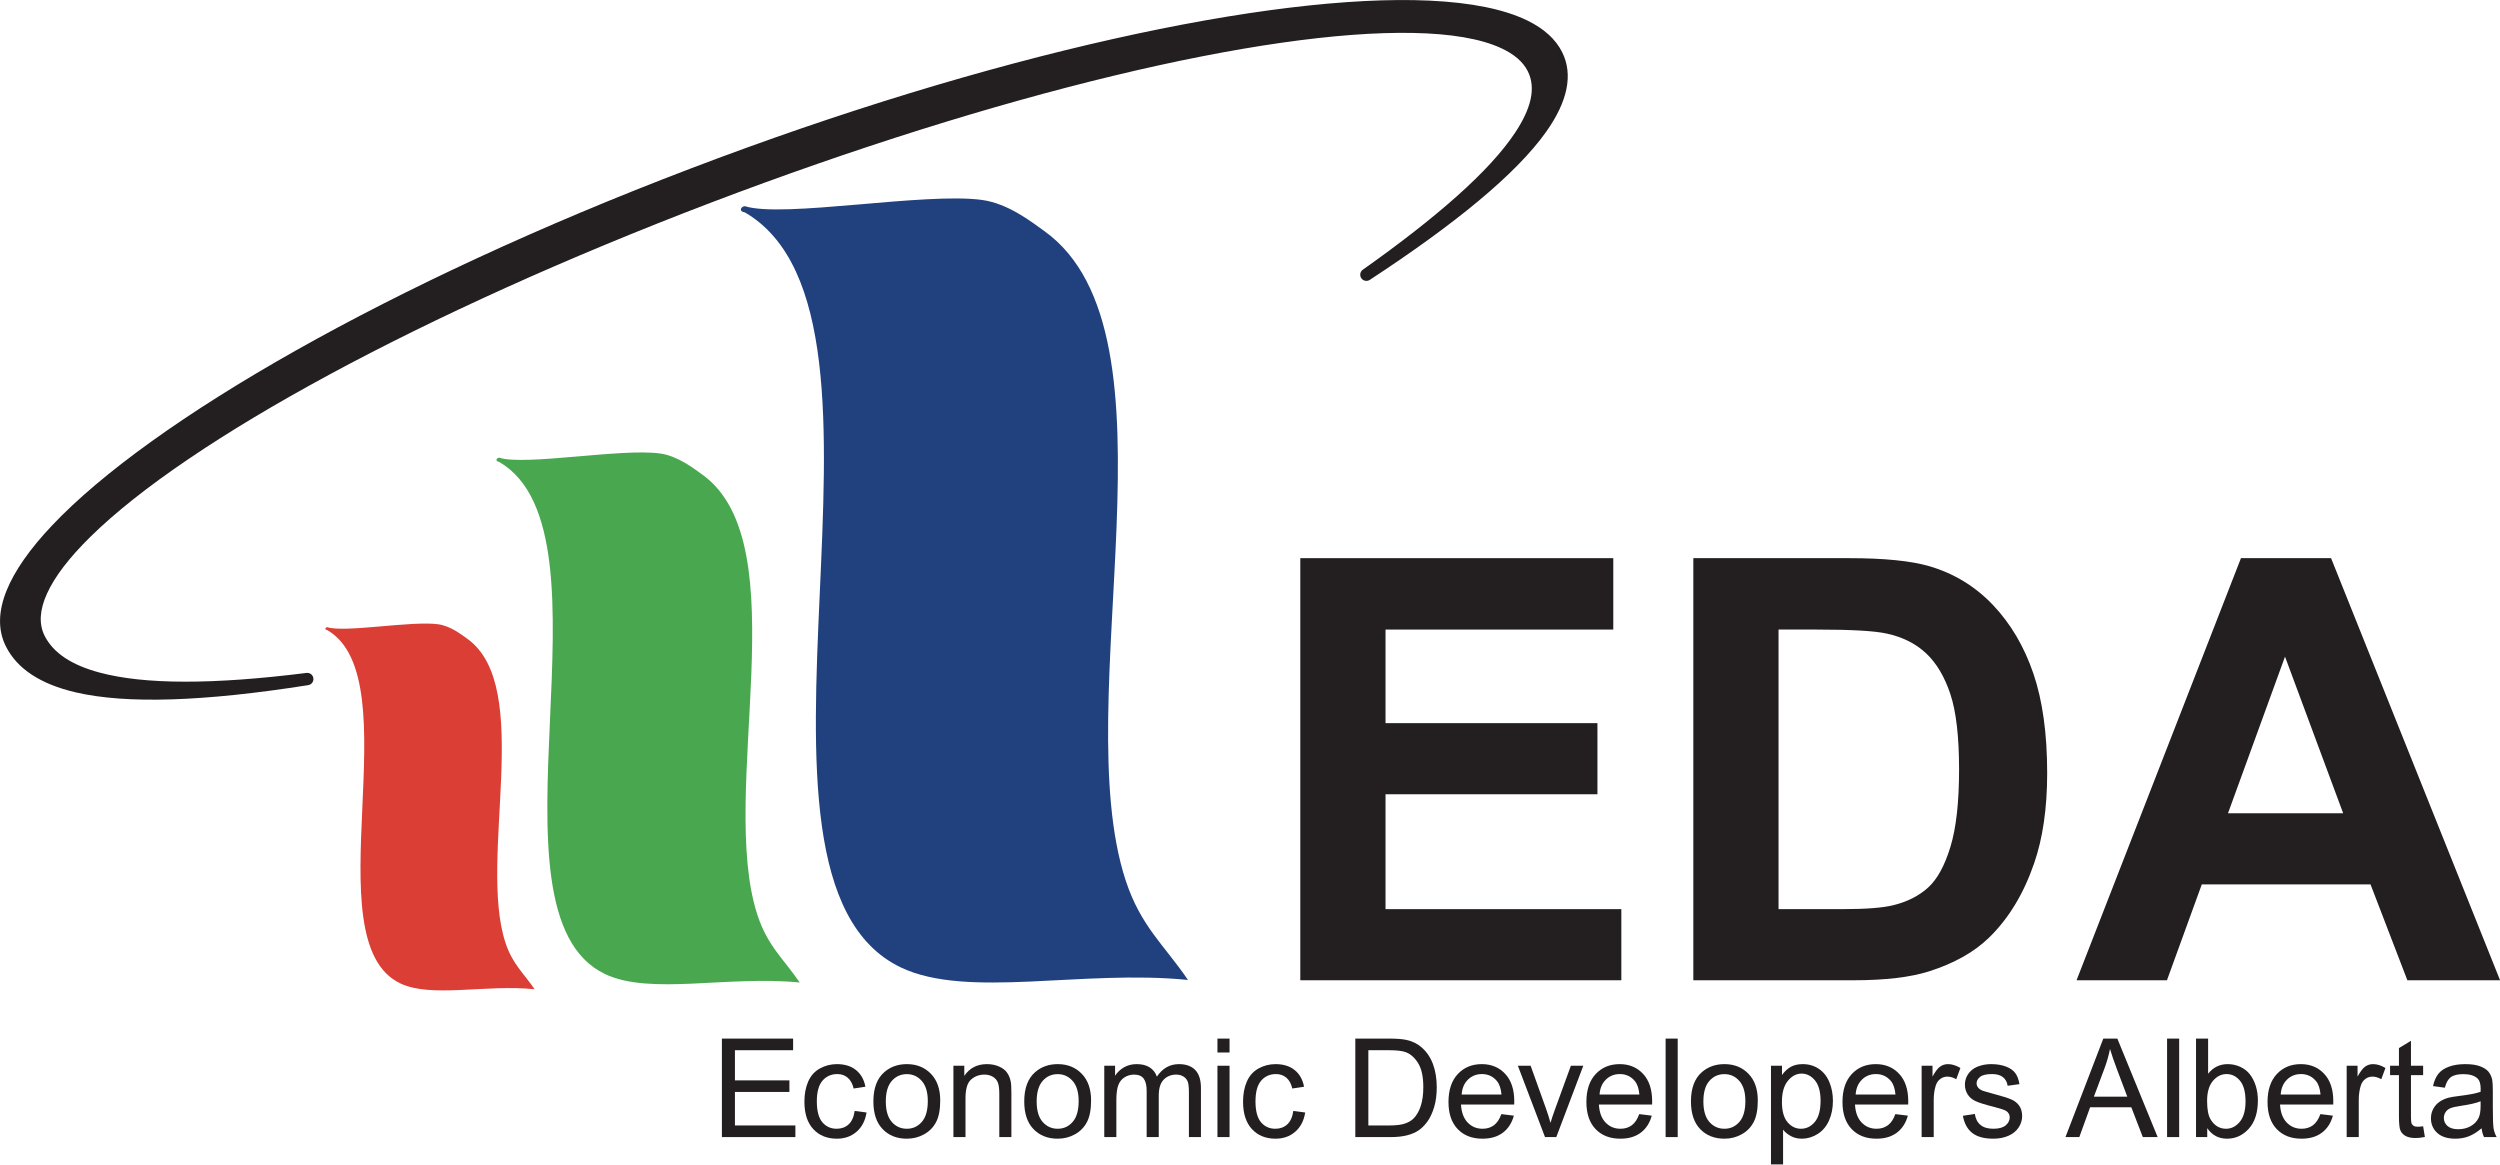
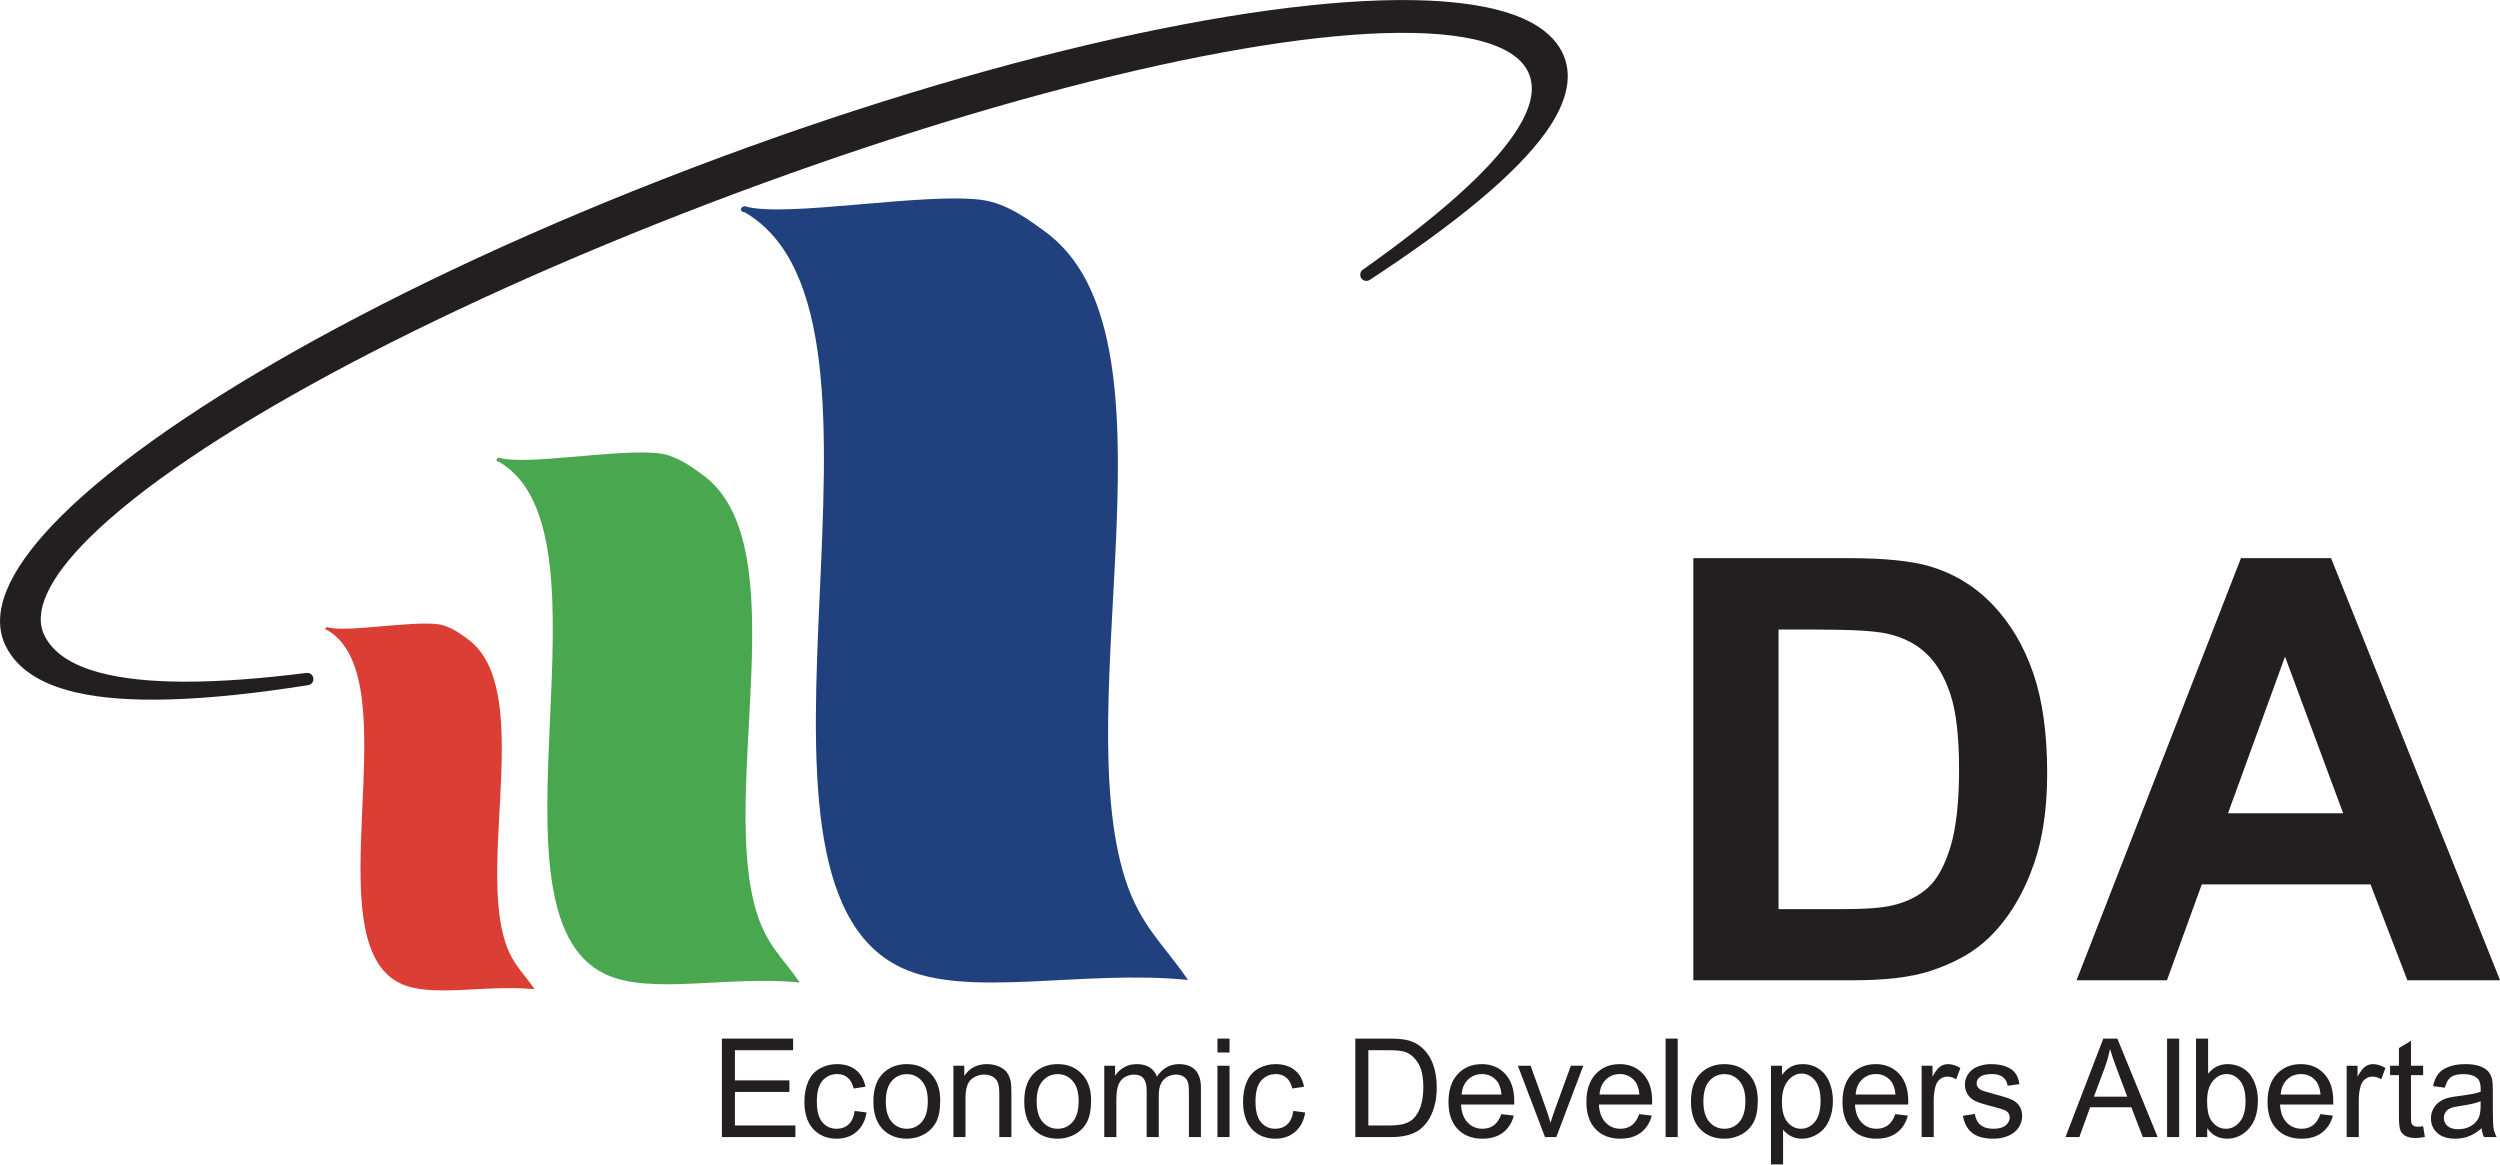
<svg xmlns="http://www.w3.org/2000/svg" width="100%" height="100%" viewBox="0 0 1908 889" version="1.1" xml:space="preserve" style="fill-rule:evenodd;clip-rule:evenodd;stroke-linejoin:round;stroke-miterlimit:2;">
  <g transform="matrix(4.167,0,0,4.167,-275.719,-299.078)">
    <g transform="matrix(0.24,0,0,0.24,0,0)">
      <path d="M802.44,427.784C573.671,514.887 391.347,619.674 315.278,700.209C298.557,717.913 286.901,734.52 280.802,749.532C274.289,765.564 274.004,779.939 280.127,792.2C288.59,809.206 306.213,821.083 333.519,827.433C372.313,836.454 431.318,834.468 510.917,821.913C513.457,821.513 515.206,819.148 514.845,816.602C514.484,814.056 512.147,812.27 509.596,812.591C438.053,821.588 385.832,821.492 351.716,812.328C330.338,806.585 316.334,797.385 309.741,784.241C305.129,774.992 306.082,764.197 311.523,752.146C317.459,739 328.641,724.54 344.363,709.026C419.79,634.594 598.217,537.64 817.719,453.9C1037.47,370.224 1240.32,321.961 1354.06,324.194C1382.59,324.754 1405.39,328.462 1421.23,335.77C1430.96,340.26 1437.94,346.066 1441.65,353.488C1448.08,366.475 1443.98,382.123 1431.96,400.273C1412.37,429.83 1371.87,465.122 1315.73,504.861C1313.63,506.344 1313.11,509.232 1314.56,511.354C1316,513.476 1318.88,514.049 1321.03,512.643C1385.76,470.257 1432.7,431.989 1455.64,399.627C1472.06,376.472 1476.38,355.961 1467.83,338.859C1462.95,329.066 1454.08,321 1441.48,314.805C1423.72,306.077 1398.29,300.986 1366.51,299.525C1245.64,293.964 1031.21,340.529 802.44,427.784L802.44,427.784Z" style="fill:rgb(35,31,32);fill-rule:nonzero;" />
    </g>
    <path d="M283.748,251.254C264.362,249.305 243.353,254.764 231.175,248.969C196.39,232.408 235.791,130.036 202.604,110.679C201.307,110.46 201.97,109.532 202.604,109.536C209.589,111.756 235.593,106.948 246.034,108.394C250.808,109.054 255.035,112.362 257.463,114.109C283.638,132.928 261.555,199.975 272.319,232.969C275.083,241.44 279.407,244.855 283.748,251.254Z" style="fill:rgb(32,65,126);fill-rule:nonzero;" />
    <path d="M212.639,251.725C199.489,250.405 185.239,254.107 176.98,250.176C153.386,238.945 180.11,169.509 157.601,156.38C156.721,156.232 157.171,155.604 157.601,155.604C162.338,157.111 179.976,153.848 187.056,154.829C190.295,155.277 193.163,157.523 194.81,158.706C212.565,171.471 197.585,216.945 204.885,239.322C206.762,245.072 209.693,247.383 212.639,251.725Z" style="fill:rgb(73,168,79);fill-rule:nonzero;" />
    <path d="M164.078,252.951C155.008,252.037 145.178,254.594 139.481,251.883C123.207,244.133 141.641,196.236 126.114,187.182C125.506,187.08 125.816,186.646 126.114,186.649C129.381,187.686 141.548,185.435 146.432,186.111C148.666,186.421 150.644,187.97 151.779,188.785C164.028,197.591 153.694,228.961 158.731,244.397C160.024,248.361 162.047,249.956 164.078,252.951Z" style="fill:rgb(218,62,52);fill-rule:nonzero;" />
-     <path d="M304.322,251.311L304.322,174.002L361.645,174.002L361.645,187.08L319.932,187.08L319.932,204.219L358.744,204.219L358.744,217.244L319.932,217.244L319.932,238.285L363.121,238.285L363.121,251.311L304.322,251.311Z" style="fill:rgb(35,31,32);fill-rule:nonzero;" />
    <path d="M391.914,187.08L391.914,238.285L403.568,238.285C407.928,238.285 411.074,238.04 413.008,237.547C415.539,236.914 417.639,235.842 419.31,234.33C420.979,232.819 422.342,230.331 423.397,226.868C424.451,223.406 424.979,218.687 424.979,212.709C424.979,206.732 424.451,202.145 423.397,198.945C422.342,195.747 420.865,193.25 418.967,191.457C417.068,189.664 414.66,188.451 411.742,187.818C409.563,187.327 405.291,187.08 398.928,187.08L391.914,187.08ZM376.305,174.002L404.834,174.002C411.268,174.002 416.172,174.495 419.547,175.479C424.082,176.815 427.967,179.188 431.201,182.598C434.436,186.008 436.897,190.184 438.584,195.122C440.272,200.062 441.115,206.152 441.115,213.395C441.115,219.758 440.324,225.242 438.742,229.848C436.809,235.473 434.049,240.025 430.463,243.506C427.756,246.143 424.1,248.199 419.494,249.676C416.049,250.766 411.443,251.311 405.678,251.311L376.305,251.311L376.305,174.002Z" style="fill:rgb(35,31,32);fill-rule:nonzero;" />
    <path d="M495.326,220.725L484.674,192.037L474.232,220.725L495.326,220.725ZM524.065,251.311L507.086,251.311L500.336,233.75L469.434,233.75L463.053,251.311L446.494,251.311L476.606,174.002L493.111,174.002L524.065,251.311Z" style="fill:rgb(35,31,32);fill-rule:nonzero;" />
    <path d="M198.385,280.033L198.385,261.995L211.428,261.995L211.428,264.123L200.772,264.123L200.772,269.648L210.751,269.648L210.751,271.766L200.772,271.766L200.772,277.904L211.846,277.904L211.846,280.033L198.385,280.033Z" style="fill:rgb(35,31,32);fill-rule:nonzero;" />
    <path d="M222.7,275.247L224.878,275.53C224.64,277.031 224.031,278.207 223.051,279.056C222.07,279.904 220.867,280.329 219.44,280.329C217.651,280.329 216.213,279.744 215.127,278.576C214.04,277.406 213.496,275.731 213.496,273.549C213.496,272.139 213.73,270.904 214.197,269.846C214.665,268.787 215.377,267.994 216.332,267.465C217.288,266.936 218.328,266.671 219.452,266.671C220.871,266.671 222.031,267.029 222.934,267.748C223.836,268.465 224.415,269.484 224.669,270.805L222.516,271.137C222.31,270.26 221.947,269.6 221.426,269.156C220.905,268.713 220.276,268.492 219.538,268.492C218.422,268.492 217.516,268.892 216.818,269.691C216.121,270.491 215.772,271.757 215.772,273.488C215.772,275.243 216.109,276.519 216.781,277.315C217.454,278.11 218.332,278.508 219.415,278.508C220.284,278.508 221.01,278.241 221.593,277.708C222.175,277.175 222.544,276.355 222.7,275.247Z" style="fill:rgb(35,31,32);fill-rule:nonzero;" />
    <path d="M228.407,273.5C228.407,275.174 228.772,276.426 229.502,277.259C230.231,278.092 231.15,278.508 232.258,278.508C233.357,278.508 234.272,278.09 235.002,277.253C235.732,276.416 236.097,275.141 236.097,273.426C236.097,271.811 235.73,270.586 234.996,269.753C234.261,268.92 233.349,268.504 232.258,268.504C231.15,268.504 230.231,268.918 229.502,269.747C228.772,270.576 228.407,271.826 228.407,273.5ZM226.13,273.5C226.13,271.08 226.803,269.287 228.148,268.123C229.272,267.154 230.642,266.671 232.258,266.671C234.054,266.671 235.522,267.26 236.663,268.437C237.803,269.613 238.373,271.24 238.373,273.315C238.373,274.997 238.121,276.32 237.617,277.283C237.112,278.248 236.378,278.996 235.414,279.529C234.45,280.063 233.398,280.329 232.258,280.329C230.429,280.329 228.95,279.742 227.822,278.569C226.694,277.397 226.13,275.707 226.13,273.5Z" style="fill:rgb(35,31,32);fill-rule:nonzero;" />
    <path d="M240.788,280.033L240.788,266.967L242.781,266.967L242.781,268.824C243.741,267.389 245.127,266.671 246.94,266.671C247.728,266.671 248.452,266.813 249.112,267.096C249.772,267.379 250.267,267.75 250.595,268.209C250.923,268.668 251.153,269.214 251.284,269.846C251.366,270.256 251.407,270.974 251.407,271.998L251.407,280.033L249.192,280.033L249.192,272.085C249.192,271.183 249.106,270.508 248.934,270.061C248.762,269.613 248.456,269.257 248.017,268.99C247.578,268.724 247.063,268.59 246.473,268.59C245.529,268.59 244.715,268.89 244.03,269.488C243.345,270.088 243.003,271.224 243.003,272.897L243.003,280.033L240.788,280.033Z" style="fill:rgb(35,31,32);fill-rule:nonzero;" />
    <path d="M256.036,273.5C256.036,275.174 256.401,276.426 257.131,277.259C257.861,278.092 258.78,278.508 259.887,278.508C260.986,278.508 261.901,278.09 262.631,277.253C263.361,276.416 263.727,275.141 263.727,273.426C263.727,271.811 263.359,270.586 262.625,269.753C261.89,268.92 260.978,268.504 259.887,268.504C258.78,268.504 257.861,268.918 257.131,269.747C256.401,270.576 256.036,271.826 256.036,273.5ZM253.76,273.5C253.76,271.08 254.432,269.287 255.777,268.123C256.901,267.154 258.271,266.671 259.887,266.671C261.683,266.671 263.152,267.26 264.292,268.437C265.433,269.613 266.003,271.24 266.003,273.315C266.003,274.997 265.751,276.32 265.246,277.283C264.742,278.248 264.007,278.996 263.044,279.529C262.079,280.063 261.027,280.329 259.887,280.329C258.058,280.329 256.579,279.742 255.452,278.569C254.323,277.397 253.76,275.707 253.76,273.5Z" style="fill:rgb(35,31,32);fill-rule:nonzero;" />
    <path d="M268.417,280.033L268.417,266.967L270.398,266.967L270.398,268.799C270.809,268.16 271.354,267.645 272.035,267.256C272.716,266.865 273.491,266.671 274.361,266.671C275.329,266.671 276.122,266.872 276.742,267.273C277.361,267.676 277.798,268.238 278.052,268.959C279.085,267.434 280.431,266.671 282.088,266.671C283.384,266.671 284.381,267.029 285.078,267.748C285.775,268.465 286.124,269.57 286.124,271.064L286.124,280.033L283.921,280.033L283.921,271.802C283.921,270.916 283.85,270.278 283.706,269.889C283.563,269.499 283.302,269.186 282.925,268.947C282.547,268.709 282.105,268.59 281.596,268.59C280.677,268.59 279.914,268.897 279.307,269.507C278.7,270.118 278.397,271.097 278.397,272.441L278.397,280.033L276.182,280.033L276.182,271.543C276.182,270.559 276.001,269.82 275.64,269.328C275.279,268.836 274.689,268.59 273.869,268.59C273.245,268.59 272.669,268.754 272.14,269.082C271.61,269.41 271.227,269.891 270.989,270.522C270.751,271.154 270.632,272.065 270.632,273.254L270.632,280.033L268.417,280.033Z" style="fill:rgb(35,31,32);fill-rule:nonzero;" />
    <path d="M289.147,280.033L289.147,266.967L291.362,266.967L291.362,280.033L289.147,280.033ZM289.147,264.542L289.147,261.995L291.362,261.995L291.362,264.542L289.147,264.542Z" style="fill:rgb(35,31,32);fill-rule:nonzero;" />
    <path d="M303.041,275.247L305.219,275.53C304.981,277.031 304.372,278.207 303.393,279.056C302.412,279.904 301.208,280.329 299.781,280.329C297.992,280.329 296.555,279.744 295.468,278.576C294.381,277.406 293.837,275.731 293.837,273.549C293.837,272.139 294.071,270.904 294.539,269.846C295.006,268.787 295.718,267.994 296.674,267.465C297.629,266.936 298.669,266.671 299.793,266.671C301.212,266.671 302.373,267.029 303.275,267.748C304.178,268.465 304.756,269.484 305.01,270.805L302.857,271.137C302.651,270.26 302.289,269.6 301.768,269.156C301.246,268.713 300.617,268.492 299.879,268.492C298.763,268.492 297.857,268.892 297.16,269.691C296.462,270.491 296.114,271.757 296.114,273.488C296.114,275.243 296.45,276.519 297.123,277.315C297.795,278.11 298.673,278.508 299.756,278.508C300.626,278.508 301.352,278.241 301.934,277.708C302.516,277.175 302.885,276.355 303.041,275.247Z" style="fill:rgb(35,31,32);fill-rule:nonzero;" />
    <path d="M316.785,277.904L320.637,277.904C321.826,277.904 322.76,277.795 323.437,277.572C324.113,277.352 324.652,277.039 325.055,276.638C325.621,276.072 326.062,275.311 326.377,274.356C326.693,273.399 326.852,272.24 326.852,270.879C326.852,268.992 326.541,267.543 325.922,266.529C325.303,265.516 324.551,264.838 323.664,264.492C323.024,264.246 321.994,264.123 320.576,264.123L316.785,264.123L316.785,277.904ZM314.398,280.033L314.398,261.995L320.613,261.995C322.016,261.995 323.086,262.081 323.824,262.254C324.857,262.491 325.739,262.922 326.47,263.545C327.421,264.35 328.133,265.377 328.605,266.628C329.076,267.879 329.313,269.309 329.313,270.916C329.313,272.286 329.152,273.5 328.832,274.559C328.512,275.616 328.102,276.492 327.602,277.186C327.102,277.879 326.554,278.424 325.959,278.822C325.364,279.22 324.647,279.522 323.806,279.727C322.965,279.932 321.999,280.033 320.908,280.033L314.398,280.033Z" style="fill:rgb(35,31,32);fill-rule:nonzero;" />
    <path d="M333.875,272.244L341.172,272.244C341.072,271.146 340.794,270.321 340.334,269.772C339.629,268.918 338.715,268.492 337.591,268.492C336.573,268.492 335.719,268.832 335.025,269.514C334.332,270.194 333.948,271.105 333.875,272.244ZM341.147,275.826L343.436,276.108C343.074,277.445 342.406,278.483 341.43,279.222C340.453,279.96 339.207,280.329 337.689,280.329C335.777,280.329 334.262,279.74 333.143,278.564C332.023,277.387 331.463,275.735 331.463,273.611C331.463,271.412 332.029,269.706 333.161,268.492C334.293,267.277 335.762,266.671 337.566,266.671C339.313,266.671 340.74,267.266 341.848,268.455C342.955,269.645 343.51,271.318 343.51,273.475C343.51,273.606 343.505,273.804 343.497,274.066L333.752,274.066C333.834,275.502 334.24,276.601 334.97,277.363C335.699,278.127 336.61,278.508 337.701,278.508C338.514,278.508 339.207,278.295 339.781,277.868C340.356,277.441 340.811,276.761 341.147,275.826Z" style="fill:rgb(35,31,32);fill-rule:nonzero;" />
    <path d="M349.141,280.033L344.17,266.967L346.508,266.967L349.313,274.792C349.616,275.637 349.895,276.515 350.149,277.426C350.347,276.736 350.621,275.908 350.975,274.94L353.878,266.967L356.154,266.967L351.208,280.033L349.141,280.033Z" style="fill:rgb(35,31,32);fill-rule:nonzero;" />
    <path d="M359.131,272.244L366.428,272.244C366.33,271.146 366.051,270.321 365.592,269.772C364.885,268.918 363.971,268.492 362.848,268.492C361.83,268.492 360.975,268.832 360.281,269.514C359.588,270.194 359.205,271.105 359.131,272.244ZM366.402,275.826L368.691,276.108C368.33,277.445 367.662,278.483 366.686,279.222C365.709,279.96 364.463,280.329 362.945,280.329C361.033,280.329 359.52,279.74 358.398,278.564C357.279,277.387 356.719,275.735 356.719,273.611C356.719,271.412 357.285,269.706 358.418,268.492C359.549,267.277 361.018,266.671 362.822,266.671C364.57,266.671 365.996,267.266 367.104,268.455C368.211,269.645 368.766,271.318 368.766,273.475C368.766,273.606 368.762,273.804 368.754,274.066L359.008,274.066C359.09,275.502 359.496,276.601 360.227,277.363C360.957,278.127 361.867,278.508 362.957,278.508C363.77,278.508 364.463,278.295 365.037,277.868C365.611,277.441 366.066,276.761 366.402,275.826Z" style="fill:rgb(35,31,32);fill-rule:nonzero;" />
    <rect x="371.23" y="261.995" width="2.214" height="18.038" style="fill:rgb(35,31,32);fill-rule:nonzero;" />
    <path d="M378.148,273.5C378.148,275.174 378.512,276.426 379.242,277.259C379.973,278.092 380.892,278.508 381.999,278.508C383.098,278.508 384.013,278.09 384.742,277.253C385.473,276.416 385.838,275.141 385.838,273.426C385.838,271.811 385.471,270.586 384.736,269.753C384.002,268.92 383.09,268.504 381.999,268.504C380.892,268.504 379.973,268.918 379.242,269.747C378.512,270.576 378.148,271.826 378.148,273.5ZM375.871,273.5C375.871,271.08 376.543,269.287 377.889,268.123C379.013,267.154 380.383,266.671 381.999,266.671C383.795,266.671 385.264,267.26 386.403,268.437C387.544,269.613 388.114,271.24 388.114,273.315C388.114,274.997 387.862,276.32 387.357,277.283C386.852,278.248 386.118,278.996 385.155,279.529C384.19,280.063 383.139,280.329 381.999,280.329C380.169,280.329 378.69,279.742 377.563,278.569C376.435,277.397 375.871,275.707 375.871,273.5Z" style="fill:rgb(35,31,32);fill-rule:nonzero;" />
    <path d="M392.534,273.574C392.534,275.256 392.874,276.498 393.556,277.303C394.236,278.106 395.061,278.508 396.028,278.508C397.013,278.508 397.856,278.092 398.557,277.259C399.259,276.426 399.609,275.137 399.609,273.389C399.609,271.725 399.267,270.477 398.582,269.648C397.897,268.82 397.078,268.406 396.127,268.406C395.184,268.406 394.349,268.847 393.623,269.729C392.897,270.61 392.534,271.893 392.534,273.574ZM390.528,285.041L390.528,266.967L392.546,266.967L392.546,268.664C393.022,268 393.56,267.502 394.158,267.169C394.757,266.837 395.482,266.671 396.336,266.671C397.451,266.671 398.436,266.958 399.289,267.532C400.143,268.106 400.786,268.916 401.221,269.963C401.656,271.008 401.873,272.154 401.873,273.401C401.873,274.738 401.633,275.942 401.153,277.013C400.674,278.084 399.977,278.904 399.062,279.474C398.147,280.044 397.186,280.329 396.176,280.329C395.438,280.329 394.775,280.173 394.189,279.861C393.602,279.55 393.12,279.156 392.743,278.68L392.743,285.041L390.528,285.041Z" style="fill:rgb(35,31,32);fill-rule:nonzero;" />
    <path d="M406.035,272.244L413.331,272.244C413.233,271.146 412.954,270.321 412.495,269.772C411.789,268.918 410.875,268.492 409.751,268.492C408.733,268.492 407.878,268.832 407.186,269.514C406.492,270.194 406.108,271.105 406.035,272.244ZM413.307,275.826L415.596,276.108C415.234,277.445 414.566,278.483 413.59,279.222C412.613,279.96 411.367,280.329 409.85,280.329C407.938,280.329 406.423,279.74 405.303,278.564C404.183,277.387 403.623,275.735 403.623,273.611C403.623,271.412 404.189,269.706 405.321,268.492C406.453,267.277 407.922,266.671 409.727,266.671C411.474,266.671 412.9,267.266 414.008,268.455C415.115,269.645 415.669,271.318 415.669,273.475C415.669,273.606 415.665,273.804 415.657,274.066L405.912,274.066C405.993,275.502 406.399,276.601 407.13,277.363C407.86,278.127 408.77,278.508 409.861,278.508C410.674,278.508 411.367,278.295 411.941,277.868C412.515,277.441 412.971,276.761 413.307,275.826Z" style="fill:rgb(35,31,32);fill-rule:nonzero;" />
    <path d="M418.12,280.033L418.12,266.967L420.113,266.967L420.113,268.947C420.622,268.021 421.092,267.409 421.523,267.113C421.953,266.818 422.427,266.671 422.943,266.671C423.689,266.671 424.448,266.908 425.22,267.385L424.457,269.44C423.915,269.119 423.374,268.959 422.833,268.959C422.349,268.959 421.914,269.106 421.528,269.397C421.143,269.688 420.868,270.092 420.704,270.608C420.458,271.397 420.335,272.258 420.335,273.192L420.335,280.033L418.12,280.033Z" style="fill:rgb(35,31,32);fill-rule:nonzero;" />
    <path d="M425.678,276.133L427.868,275.789C427.991,276.666 428.333,277.339 428.895,277.807C429.457,278.273 430.242,278.508 431.252,278.508C432.269,278.508 433.023,278.301 433.516,277.887C434.008,277.473 434.254,276.986 434.254,276.428C434.254,275.928 434.036,275.534 433.602,275.247C433.298,275.051 432.544,274.801 431.338,274.496C429.714,274.086 428.588,273.732 427.96,273.432C427.332,273.133 426.856,272.719 426.533,272.19C426.209,271.66 426.047,271.076 426.047,270.436C426.047,269.854 426.18,269.315 426.446,268.818C426.713,268.322 427.076,267.91 427.535,267.582C427.88,267.327 428.35,267.111 428.944,266.936C429.539,266.76 430.177,266.671 430.857,266.671C431.883,266.671 432.783,266.818 433.559,267.113C434.334,267.409 434.906,267.809 435.275,268.314C435.645,268.818 435.898,269.492 436.038,270.338L433.872,270.633C433.774,269.961 433.489,269.436 433.018,269.059C432.546,268.681 431.879,268.492 431.018,268.492C430.001,268.492 429.274,268.66 428.84,268.996C428.405,269.333 428.188,269.727 428.188,270.178C428.188,270.465 428.278,270.723 428.458,270.953C428.639,271.191 428.922,271.388 429.308,271.543C429.529,271.625 430.181,271.815 431.264,272.109C432.831,272.527 433.924,272.871 434.543,273.137C435.162,273.404 435.648,273.791 436.001,274.3C436.354,274.809 436.53,275.44 436.53,276.195C436.53,276.934 436.314,277.628 435.885,278.28C435.453,278.933 434.832,279.438 434.02,279.794C433.208,280.15 432.289,280.329 431.264,280.329C429.565,280.329 428.272,279.977 427.382,279.272C426.491,278.565 425.924,277.52 425.678,276.133Z" style="fill:rgb(35,31,32);fill-rule:nonzero;" />
    <path d="M449.671,272.627L455.786,272.627L453.903,267.631C453.329,266.113 452.902,264.866 452.624,263.891C452.395,265.047 452.07,266.195 451.652,267.336L449.671,272.627ZM444.466,280.033L451.394,261.995L453.965,261.995L461.348,280.033L458.629,280.033L456.524,274.57L448.981,274.57L447.001,280.033L444.466,280.033Z" style="fill:rgb(35,31,32);fill-rule:nonzero;" />
    <rect x="463.075" y="261.995" width="2.215" height="18.038" style="fill:rgb(35,31,32);fill-rule:nonzero;" />
    <path d="M470.405,273.401C470.405,274.969 470.619,276.101 471.046,276.797C471.742,277.938 472.687,278.508 473.876,278.508C474.844,278.508 475.68,278.088 476.386,277.246C477.091,276.406 477.444,275.152 477.444,273.488C477.444,271.781 477.106,270.522 476.429,269.71C475.752,268.898 474.934,268.492 473.974,268.492C473.006,268.492 472.169,268.912 471.464,269.753C470.758,270.594 470.405,271.811 470.405,273.401ZM470.431,280.033L468.375,280.033L468.375,261.995L470.59,261.995L470.59,268.43C471.525,267.258 472.719,266.671 474.171,266.671C474.975,266.671 475.735,266.833 476.453,267.156C477.171,267.481 477.762,267.936 478.226,268.523C478.688,269.109 479.052,269.816 479.314,270.645C479.577,271.474 479.708,272.359 479.708,273.303C479.708,275.543 479.154,277.273 478.047,278.496C476.939,279.718 475.61,280.329 474.061,280.329C472.518,280.329 471.308,279.686 470.431,278.397L470.431,280.033Z" style="fill:rgb(35,31,32);fill-rule:nonzero;" />
    <path d="M483.885,272.244L491.181,272.244C491.083,271.146 490.804,270.321 490.345,269.772C489.639,268.918 488.725,268.492 487.601,268.492C486.583,268.492 485.727,268.832 485.035,269.514C484.342,270.194 483.958,271.105 483.885,272.244ZM491.156,275.826L493.445,276.108C493.084,277.445 492.416,278.483 491.439,279.222C490.463,279.96 489.217,280.329 487.699,280.329C485.787,280.329 484.273,279.74 483.152,278.564C482.032,277.387 481.473,275.735 481.473,273.611C481.473,271.412 482.039,269.706 483.171,268.492C484.303,267.277 485.772,266.671 487.576,266.671C489.323,266.671 490.75,267.266 491.857,268.455C492.965,269.645 493.519,271.318 493.519,273.475C493.519,273.606 493.515,273.804 493.507,274.066L483.762,274.066C483.843,275.502 484.249,276.601 484.98,277.363C485.71,278.127 486.62,278.508 487.711,278.508C488.523,278.508 489.217,278.295 489.791,277.868C490.364,277.441 490.82,276.761 491.156,275.826Z" style="fill:rgb(35,31,32);fill-rule:nonzero;" />
    <path d="M495.969,280.033L495.969,266.967L497.962,266.967L497.962,268.947C498.471,268.021 498.94,267.409 499.371,267.113C499.802,266.818 500.275,266.671 500.792,266.671C501.538,266.671 502.297,266.908 503.068,267.385L502.306,269.44C501.764,269.119 501.223,268.959 500.682,268.959C500.197,268.959 499.763,269.106 499.377,269.397C498.991,269.688 498.717,270.092 498.553,270.608C498.307,271.397 498.184,272.258 498.184,273.192L498.184,280.033L495.969,280.033Z" style="fill:rgb(35,31,32);fill-rule:nonzero;" />
    <path d="M509.972,278.053L510.291,280.01C509.668,280.141 509.11,280.206 508.618,280.206C507.813,280.206 507.19,280.078 506.748,279.824C506.305,279.57 505.993,279.236 505.813,278.822C505.632,278.408 505.542,277.535 505.542,276.207L505.542,268.69L503.918,268.69L503.918,266.967L505.542,266.967L505.542,263.731L507.744,262.4L507.744,266.967L509.972,266.967L509.972,268.69L507.744,268.69L507.744,276.33C507.744,276.962 507.783,277.367 507.861,277.549C507.939,277.729 508.066,277.872 508.242,277.979C508.419,278.086 508.671,278.139 508.999,278.139C509.245,278.139 509.569,278.11 509.972,278.053Z" style="fill:rgb(35,31,32);fill-rule:nonzero;" />
    <path d="M520.498,273.475C519.693,273.804 518.487,274.082 516.88,274.313C515.969,274.443 515.325,274.591 514.948,274.755C514.57,274.919 514.279,275.159 514.075,275.475C513.87,275.791 513.768,276.142 513.768,276.527C513.768,277.117 513.99,277.609 514.438,278.004C514.885,278.397 515.539,278.594 516.4,278.594C517.254,278.594 518.013,278.408 518.677,278.034C519.341,277.661 519.828,277.15 520.141,276.502C520.379,276.002 520.498,275.264 520.498,274.287L520.498,273.475ZM520.682,278.422C519.862,279.119 519.072,279.611 518.313,279.898C517.555,280.186 516.74,280.329 515.87,280.329C514.435,280.329 513.331,279.979 512.56,279.277C511.79,278.576 511.404,277.68 511.404,276.588C511.404,275.949 511.55,275.364 511.842,274.835C512.133,274.306 512.513,273.881 512.986,273.562C513.456,273.242 513.987,273 514.578,272.836C515.013,272.721 515.669,272.609 516.547,272.504C518.336,272.29 519.653,272.035 520.498,271.74C520.505,271.438 520.51,271.244 520.51,271.162C520.51,270.26 520.301,269.624 519.883,269.255C519.315,268.754 518.476,268.504 517.36,268.504C516.318,268.504 515.549,268.688 515.052,269.052C514.557,269.417 514.19,270.063 513.952,270.99L511.786,270.694C511.983,269.768 512.307,269.02 512.758,268.449C513.209,267.879 513.861,267.44 514.715,267.133C515.567,266.824 516.556,266.671 517.68,266.671C518.796,266.671 519.702,266.803 520.399,267.065C521.097,267.327 521.609,267.657 521.938,268.055C522.266,268.453 522.495,268.955 522.627,269.563C522.7,269.94 522.737,270.621 522.737,271.606L522.737,274.559C522.737,276.617 522.784,277.92 522.879,278.465C522.973,279.01 523.159,279.533 523.438,280.033L521.125,280.033C520.896,279.574 520.748,279.037 520.682,278.422Z" style="fill:rgb(35,31,32);fill-rule:nonzero;" />
  </g>
</svg>